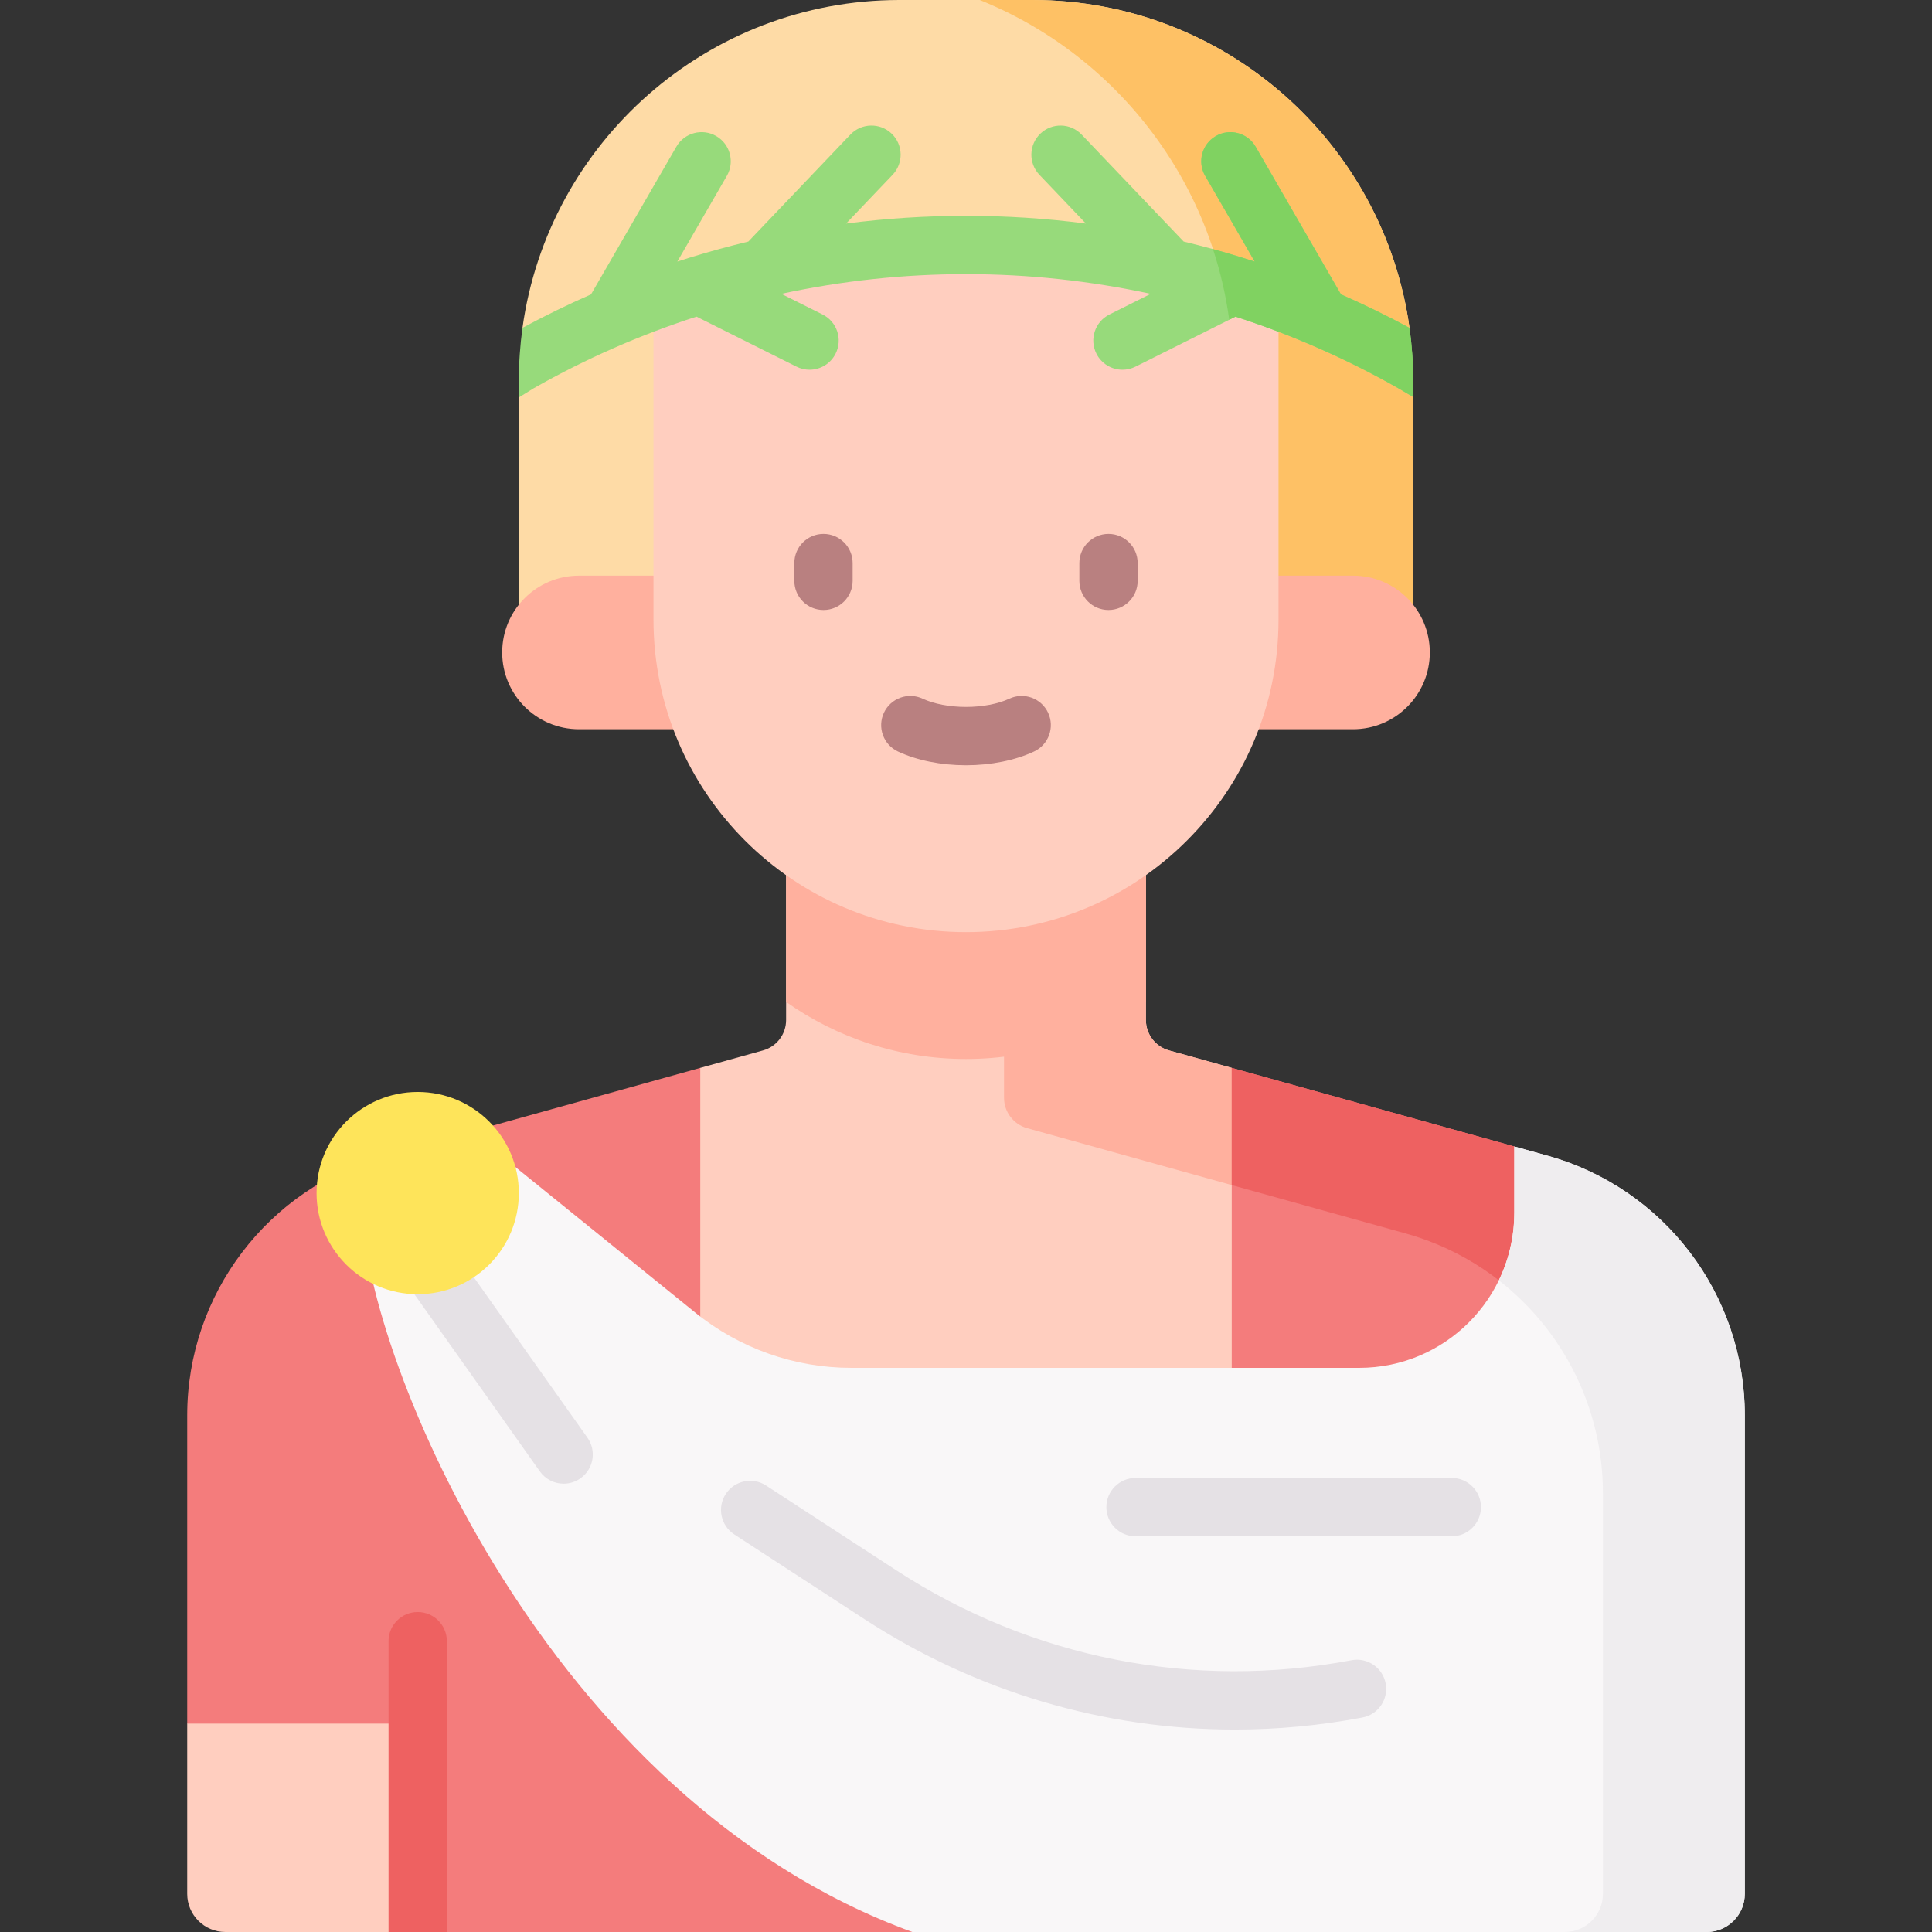
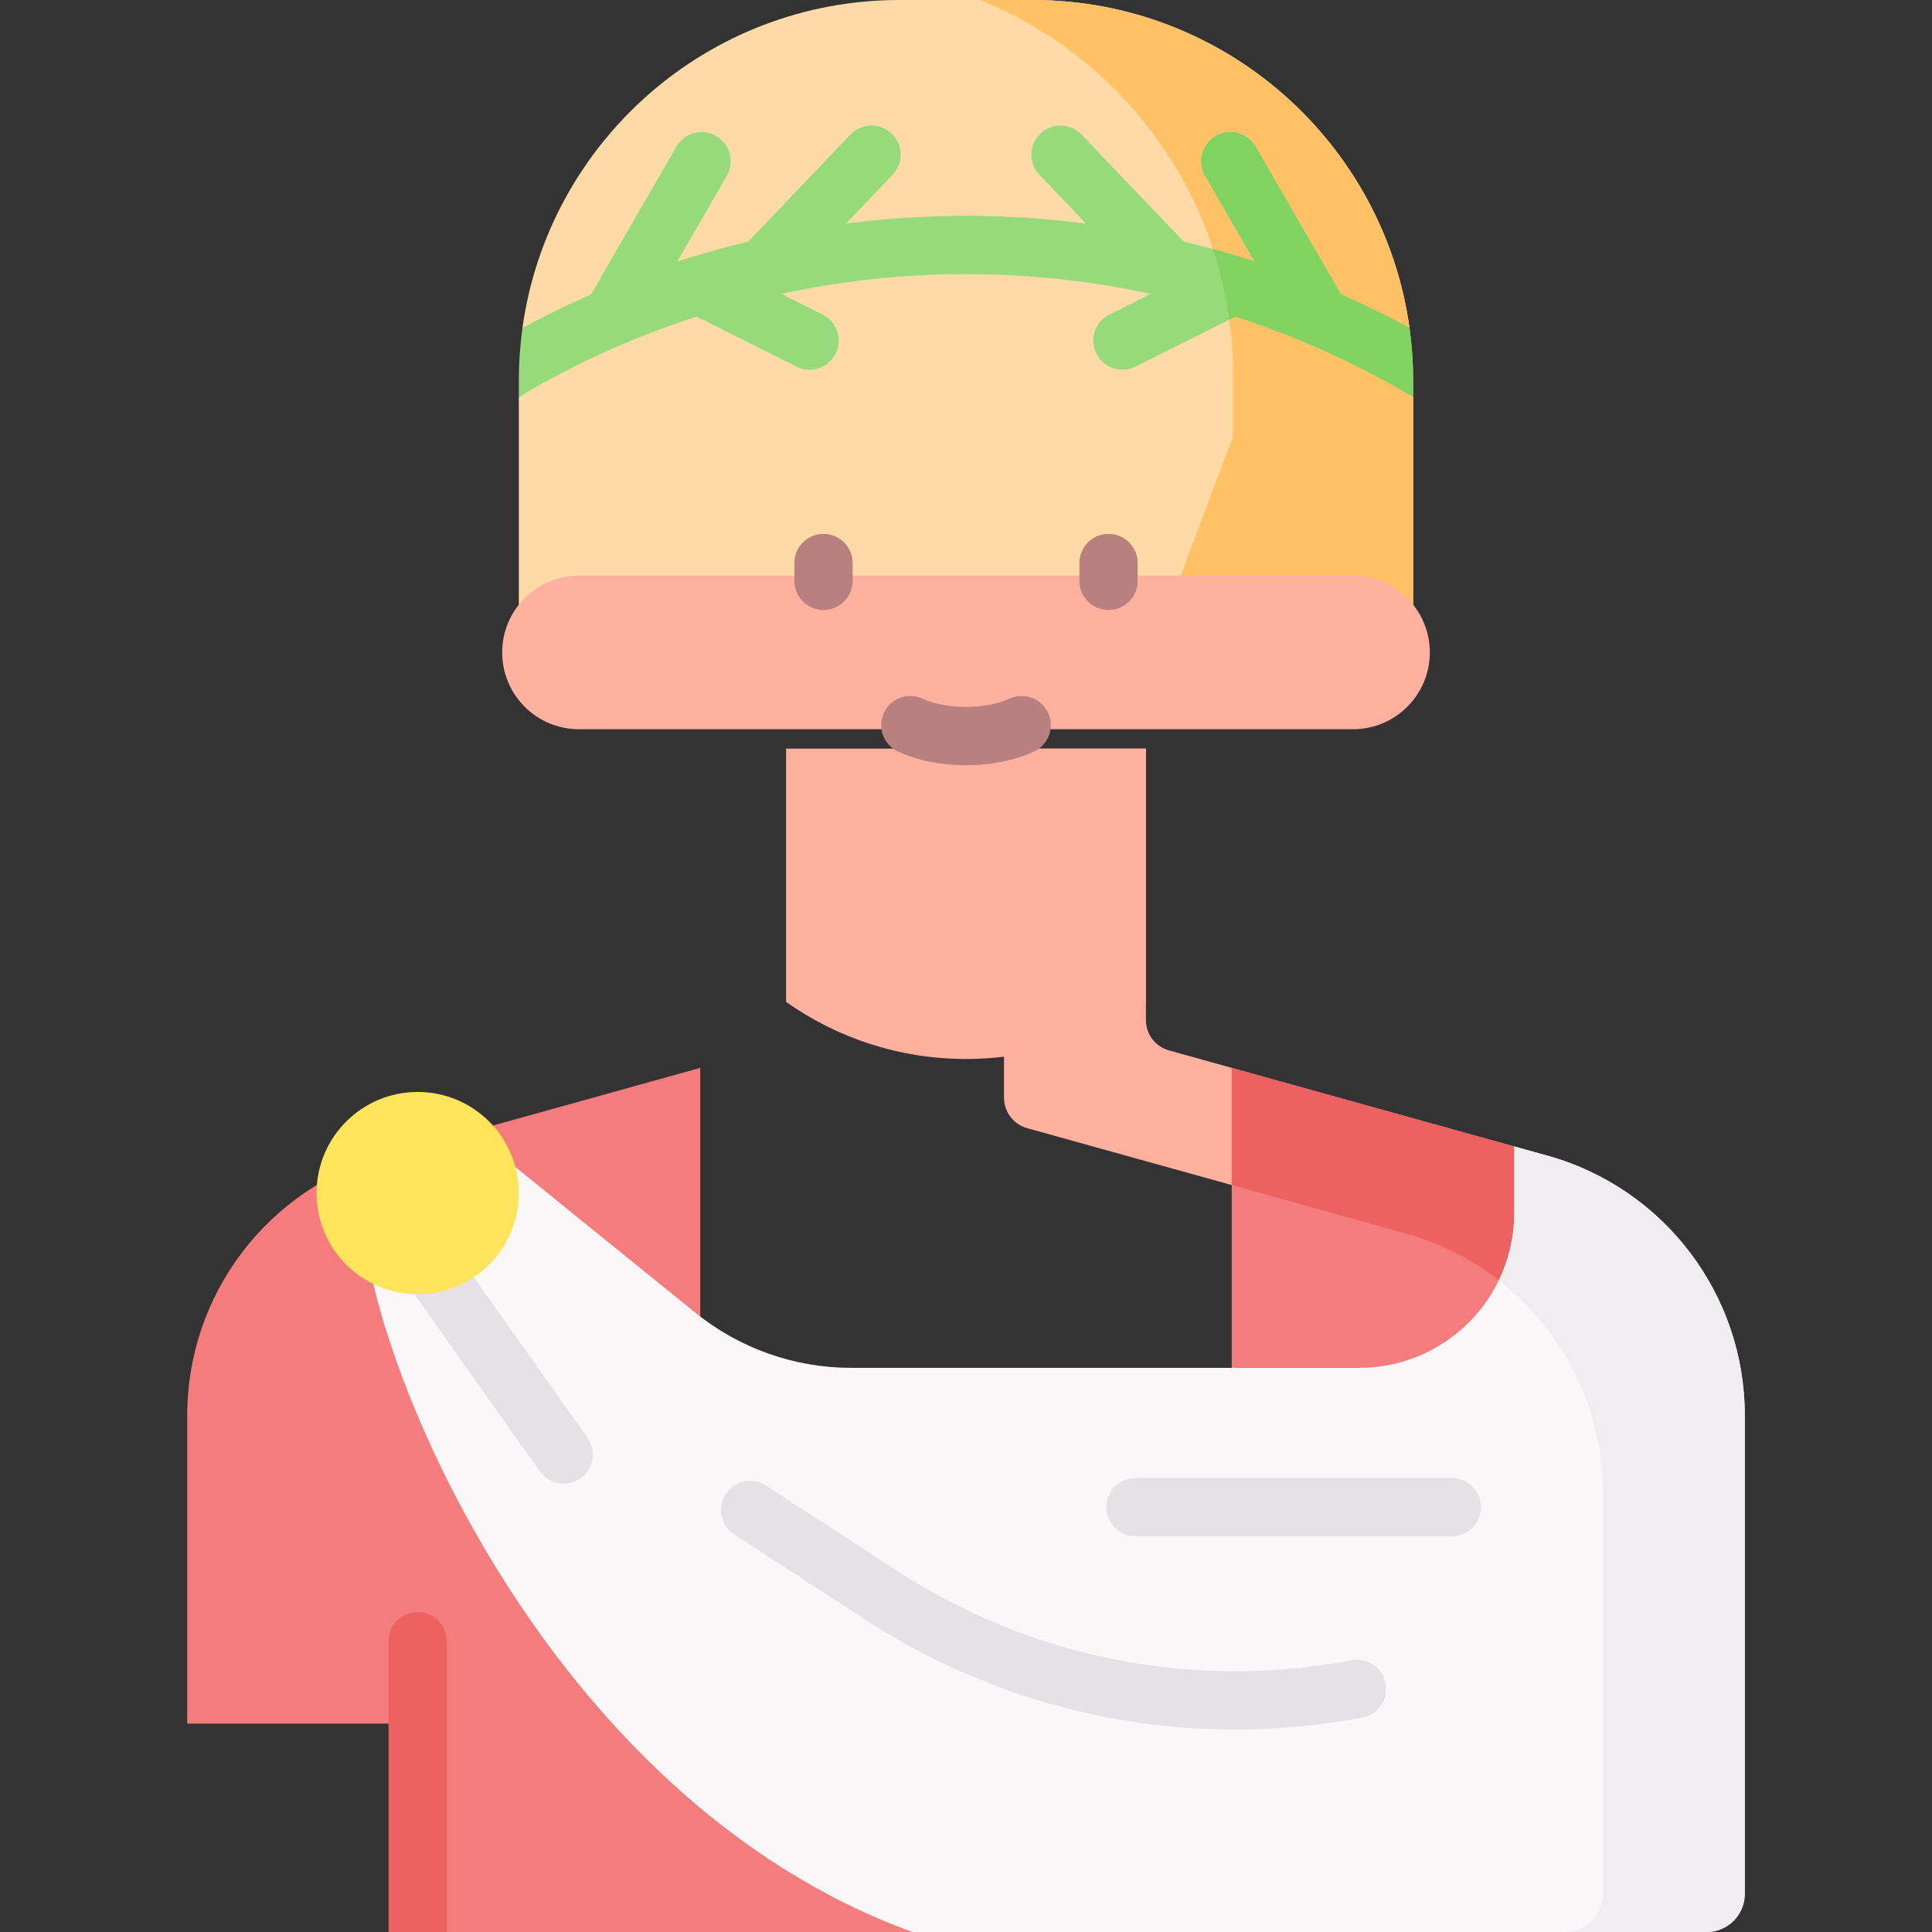
<svg xmlns="http://www.w3.org/2000/svg" id="Capa_1" enable-background="new 0 0 512 512" viewBox="0 0 512 512">
  <rect x="0" y="0" width="512" height="512" fill="#333333" stroke="none" />
  <g>
    <path d="m144.772 94.193-7.279 11.137v67.573h237.013v-67.693l-6.317-10.56c0-4.751 5.984-3.191 5.349-7.766-6.814-49.09-48.949-86.884-99.915-86.884h-35.246c-50.966 0-93.102 37.795-99.916 86.886-.635 4.575 6.311 2.557 6.311 7.307z" fill="#fedba6" />
    <path d="m273.623 0h-13.971c39.347 15.851 67.122 54.379 67.122 99.4v16.148l-21.54 57.353h69.273v-67.691l-9.404-15.009c0-4.751 9.072 1.258 8.436-3.317-6.815-49.09-48.95-86.884-99.916-86.884z" fill="#fec165" />
    <path d="m358.565 152.551h-205.13c-11.24 0-20.351 9.111-20.351 20.351s9.111 20.351 20.351 20.351h205.13c11.24 0 20.351-9.111 20.351-20.351s-9.111-20.351-20.351-20.351z" fill="#ffb09e" />
-     <path d="m303.676 270.317v-71.917h-95.351v71.917c0 3.754-2.503 7.048-6.119 8.053l-16.627 4.625-61.051 39.439c-30.908 8.597-33.888 34.681-33.888 66.762l-41.025 67.57v45.125c0 5.583 4.526 10.109 10.109 10.109h43.243l305.639-35.605c5.583 0 41.556-1.209 41.556-6.792l-20.368-93.351c0-32.081-39.262-37.728-70.17-46.325l-33.202-46.932-16.627-4.625c-3.617-1.006-6.119-4.299-6.119-8.053z" fill="#ffcebf" />
    <path d="m208.324 265.519c13.484 9.514 29.921 15.121 47.676 15.121 17.756 0 34.195-5.609 47.676-15.126v-67.114h-95.351v67.119z" fill="#ffb09e" />
    <path d="m309.795 278.37c-3.617-1.006-6.119-4.3-6.119-8.053v-71.917h-37.598v92.521c0 3.754 2.503 7.047 6.119 8.053l90.027 25.04-35.802-41.019z" fill="#ffb09e" />
    <path d="m411.195 322.496-9.888-18.673-74.885-20.828v119.557h-140.844v-119.557l-83.67 23.272c-30.908 8.597-52.294 36.743-52.294 68.824v81.675h61.079v55.234h131.099l155.409-31.582c5.583 0 50.463 5.583 50.463 0l-8.772-117.652c-.001-32.08 3.211-31.673-27.697-40.27z" fill="#f47c7c" />
    <path d="m401.307 303.823-74.885-20.828v31.061l46.072 12.814c14.977 4.166 27.718 12.922 36.873 24.491z" fill="#ee6161" />
    <path d="m462.386 501.891v-126.8c0-32.081-21.386-60.227-52.294-68.824l-8.785-2.443v17.563c0 22.703-18.404 41.107-41.107 41.107h-134.603c-15.046 0-29.636-5.164-41.331-14.629l-59.316-48.006s-25.728 7.214-27.047 7.665l-1.785 14.332c1.179 37.727 48.458 154.794 145.673 190.144h210.485c5.584 0 10.11-4.526 10.11-10.109z" fill="#f9f7f8" />
    <path d="m414.679 512h37.598c5.583 0 10.109-4.526 10.109-10.109v-126.8c0-32.081-21.386-60.227-52.294-68.824l-8.785-2.443v17.563c0 6.427-1.477 12.507-4.107 17.925 17.012 13.239 27.588 33.833 27.588 56.383v106.197c0 5.582-4.526 10.108-10.109 10.108z" fill="#efedef" />
    <path d="m118.419 434.932v77.068h-15.453v-77.068c0-4.275 3.462-7.726 7.726-7.726 4.266 0 7.727 3.451 7.727 7.726z" fill="#ee6161" />
-     <path d="m338.82 79.651v84.552c0 22.868-9.274 43.576-24.265 58.555-14.979 14.991-35.687 24.265-58.555 24.265-45.735 0-82.82-37.085-82.82-82.82v-84.552c53.392-19.645 112.248-19.645 165.64 0z" fill="#ffcebf" />
    <g fill="#b98080">
      <path d="m218.233 161.655c-4.268 0-7.726-3.459-7.726-7.726v-4.714c0-4.268 3.459-7.726 7.726-7.726 4.268 0 7.726 3.459 7.726 7.726v4.714c.001 4.267-3.458 7.726-7.726 7.726z" />
      <path d="m293.767 161.655c-4.268 0-7.726-3.459-7.726-7.726v-4.714c0-4.268 3.459-7.726 7.726-7.726s7.726 3.459 7.726 7.726v4.714c0 4.267-3.459 7.726-7.726 7.726z" />
    </g>
    <path d="m256 202.796c-6.619 0-13.022-1.293-18.032-3.639-3.864-1.811-5.529-6.41-3.719-10.275 1.811-3.862 6.409-5.527 10.275-3.719 2.957 1.385 7.141 2.18 11.477 2.18s8.52-.795 11.477-2.18c3.864-1.808 8.465-.145 10.275 3.719s.145 8.464-3.719 10.275c-5.012 2.346-11.415 3.639-18.034 3.639z" fill="#b98080" />
    <path d="m374.507 100.883c0-4.751-.332-9.424-.968-14-5.937-3.205-11.998-6.167-18.163-8.869l-22.616-39.14c-2.136-3.695-6.861-4.959-10.555-2.825-3.695 2.135-4.96 6.861-2.825 10.555l13.123 22.711c-1.062-.345-3.433-1.089-3.553-1.124-5.042-1.553-10.132-2.945-15.264-4.174l-27.045-28.355c-2.946-3.088-7.835-3.203-10.924-.258-3.088 2.945-3.203 7.835-.258 10.924l12.318 12.915c-10.511-1.362-21.127-2.053-31.778-2.053s-21.267.691-31.778 2.052l12.318-12.914c2.946-3.089 2.83-7.979-.258-10.924-3.09-2.947-7.981-2.832-10.924.258l-27.044 28.355c-5.11 1.224-10.179 2.61-15.199 4.155-.148.042-.294.087-.44.135-1.055.348-2.121.666-3.178 1.01l13.123-22.711c2.135-3.694.87-8.421-2.825-10.555-3.693-2.134-8.421-.87-10.555 2.825l-22.615 39.139c-6.166 2.702-12.227 5.665-18.164 8.871-.635 4.575-.967 9.247-.967 13.998v4.446l3.922-2.427.012-.007c13.721-7.804 28.194-14.15 43.152-18.983l26.503 13.252c1.11.555 2.289.818 3.45.818 2.834 0 5.563-1.565 6.917-4.274 1.908-3.816.361-8.457-3.455-10.365l-10.943-5.471c16.028-3.457 32.442-5.228 48.949-5.228 16.506 0 32.92 1.772 48.948 5.228l-10.942 5.471c-3.816 1.908-5.363 6.549-3.455 10.365 1.353 2.708 4.083 4.274 6.917 4.274 1.161 0 2.34-.264 3.45-.818l26.502-13.251c14.94 4.828 29.397 11.165 43.104 18.956l3.982 2.342v-4.329z" fill="#97da7b" />
    <path d="m355.375 78.015-22.616-39.14c-2.136-3.695-6.861-4.959-10.555-2.825-3.695 2.135-4.96 6.861-2.825 10.555l13.123 22.711c-1.062-.345-3.433-1.088-3.553-1.124-2.488-.766-4.987-1.493-7.498-2.18 1.975 6.025 3.426 12.287 4.308 18.73l1.66-.83c14.94 4.828 29.397 11.165 43.104 18.956l3.982 2.342v-4.327c0-4.751-.332-9.423-.968-14-5.935-3.204-11.996-6.166-18.162-8.868z" fill="#80d261" />
    <path d="m149.374 393.19c-2.422 0-4.806-1.135-6.312-3.262l-36.766-51.904c-2.467-3.482-1.643-8.304 1.839-10.771 3.483-2.47 8.305-1.644 10.771 1.839l36.766 51.904c2.467 3.482 1.643 8.304-1.839 10.771-1.356.961-2.915 1.423-4.459 1.423z" fill="#e5e1e5" />
    <path d="m110.693 289.379c-14.802 0-26.801 11.999-26.801 26.801 0 14.801 11.999 26.801 26.801 26.801s26.801-11.999 26.801-26.801-12-26.801-26.801-26.801z" fill="#fee45a" />
    <g fill="#e5e1e5">
      <path d="m327.227 458.347c-34.598 0-68.523-9.982-98.074-29.216l-34.57-22.504c-3.576-2.327-4.588-7.114-2.261-10.69 2.329-3.575 7.115-4.589 10.691-2.26l34.57 22.502c35.8 23.304 78.631 31.756 120.601 23.794 4.189-.788 8.235 1.959 9.031 6.152.795 4.192-1.96 8.235-6.152 9.031-11.263 2.136-22.586 3.191-33.836 3.191z" />
      <path d="m384.739 407.127h-83.812c-4.268 0-7.726-3.459-7.726-7.726s3.459-7.726 7.726-7.726h83.812c4.268 0 7.726 3.459 7.726 7.726s-3.458 7.726-7.726 7.726z" />
    </g>
  </g>
  <g />
  <g />
  <g />
  <g />
  <g />
  <g />
  <g />
  <g />
  <g />
  <g />
  <g />
  <g />
  <g />
  <g />
  <g />
</svg>